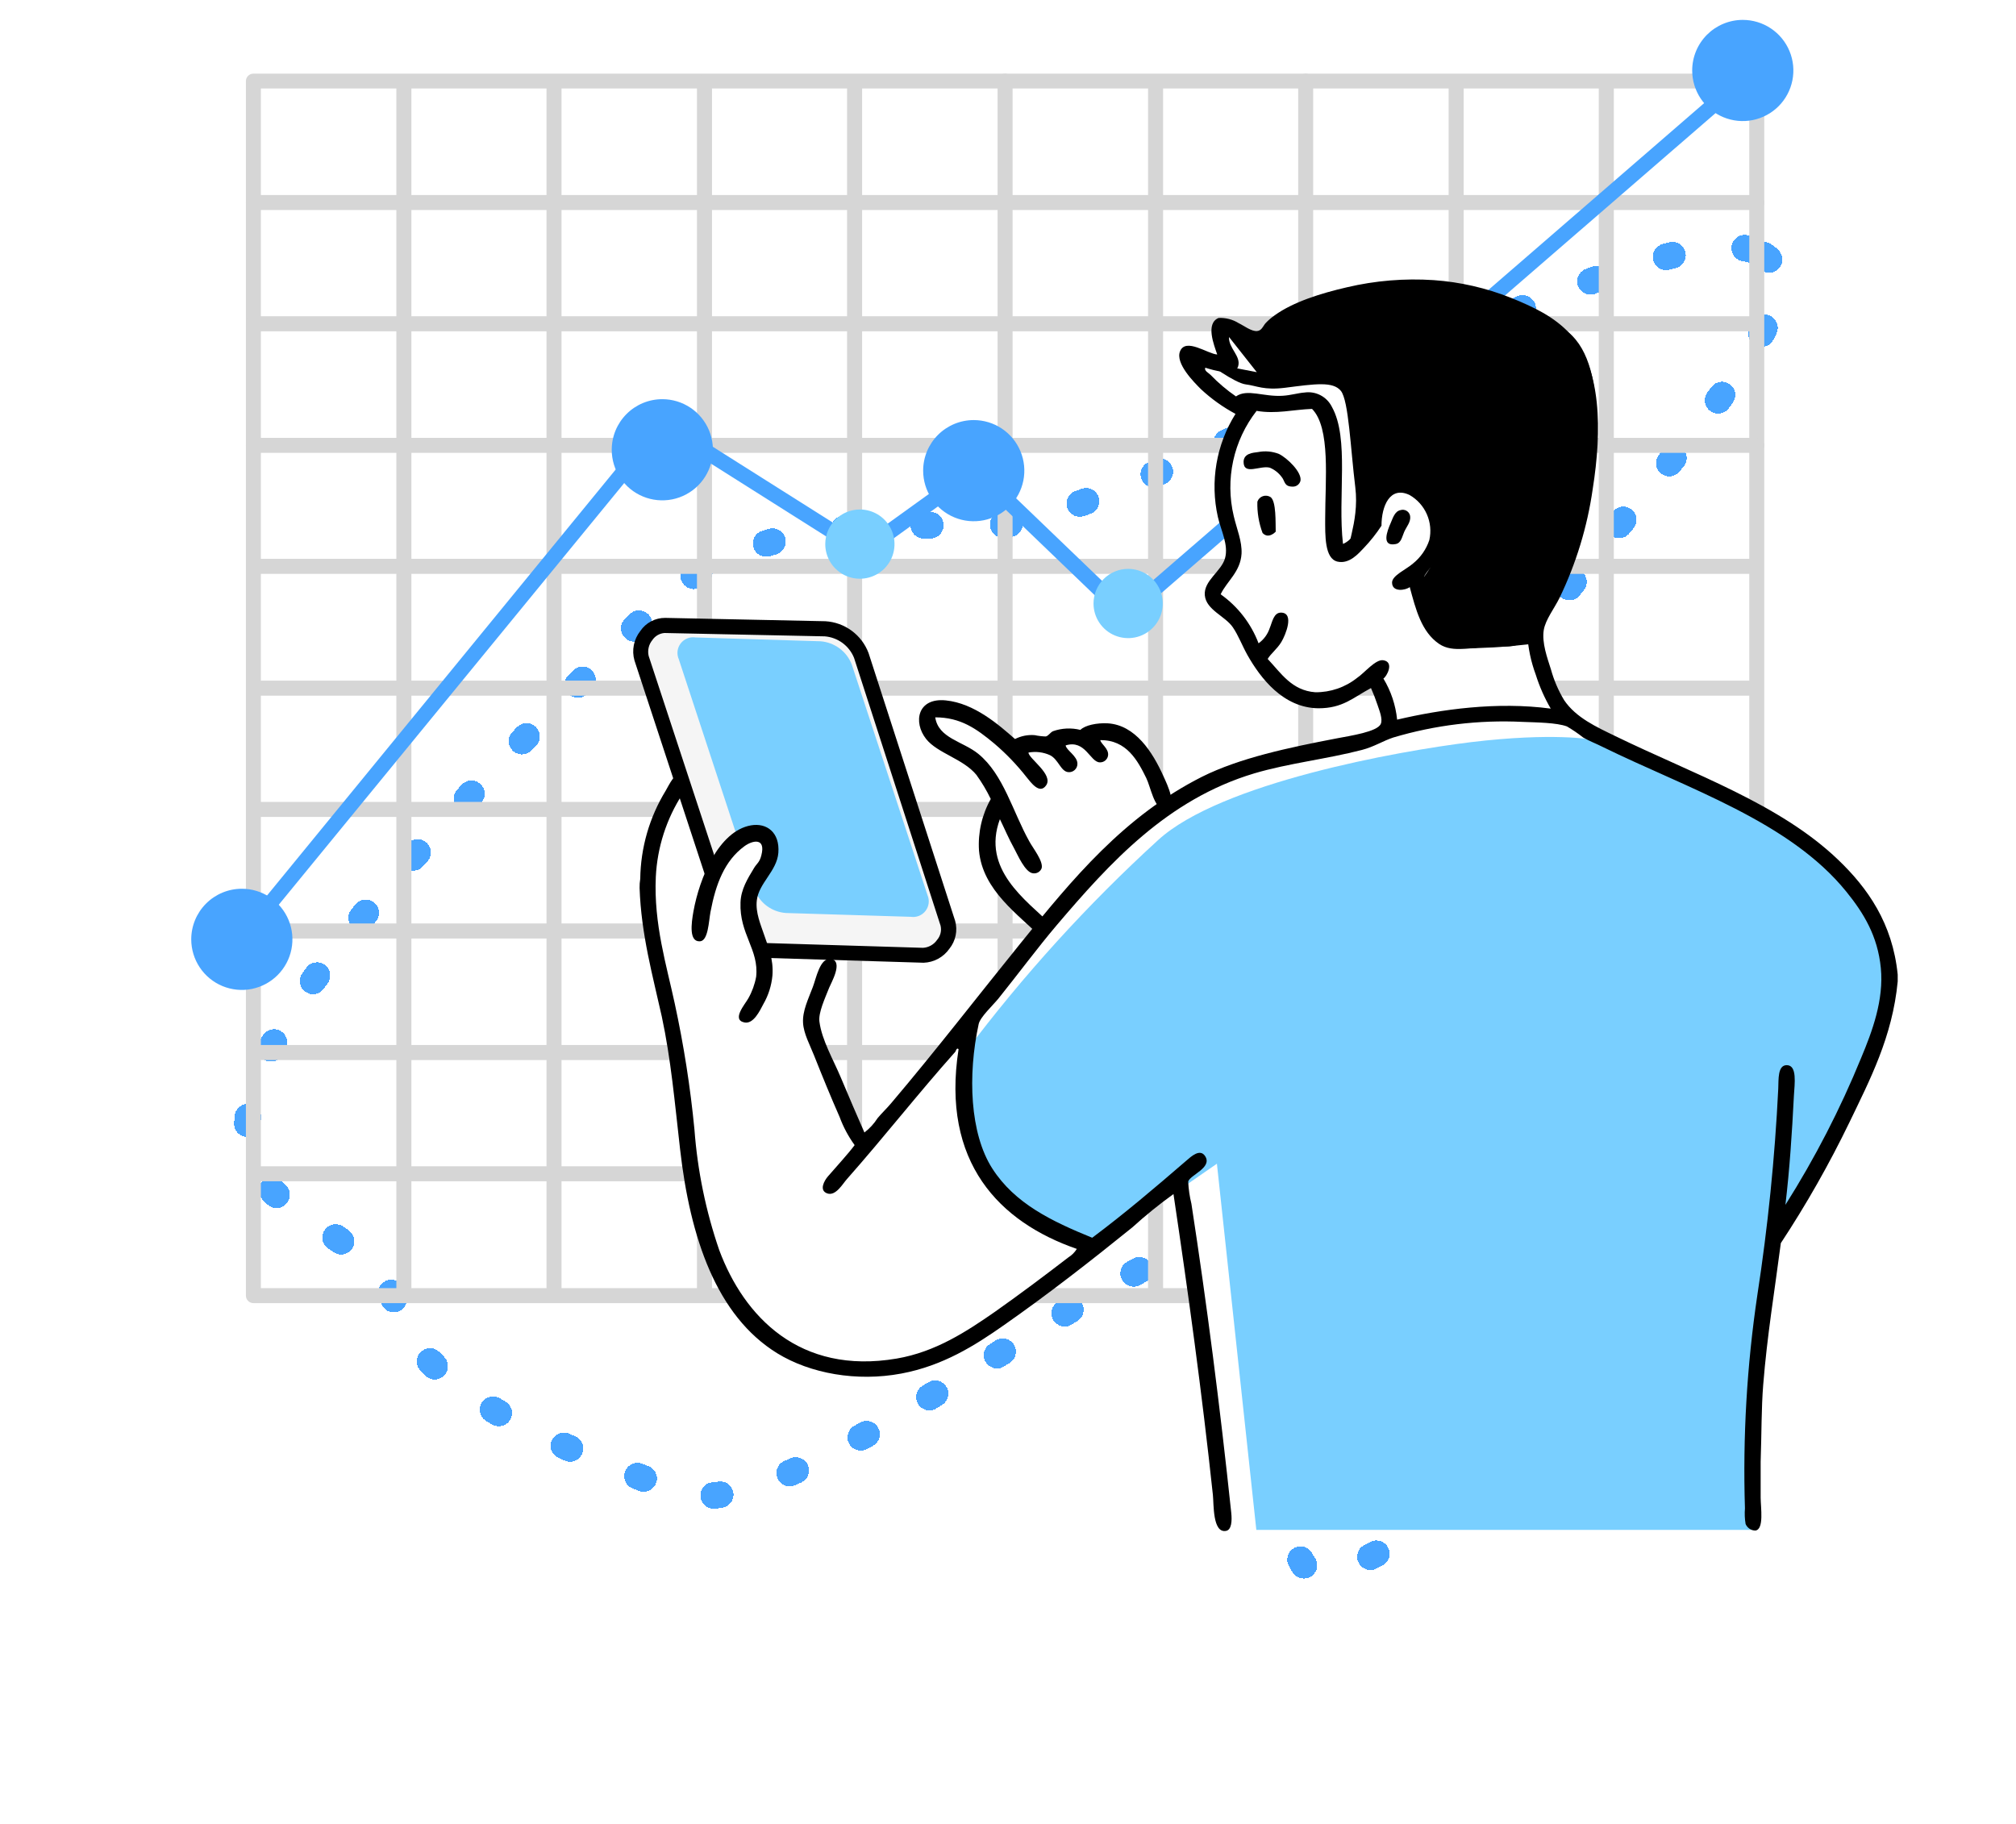
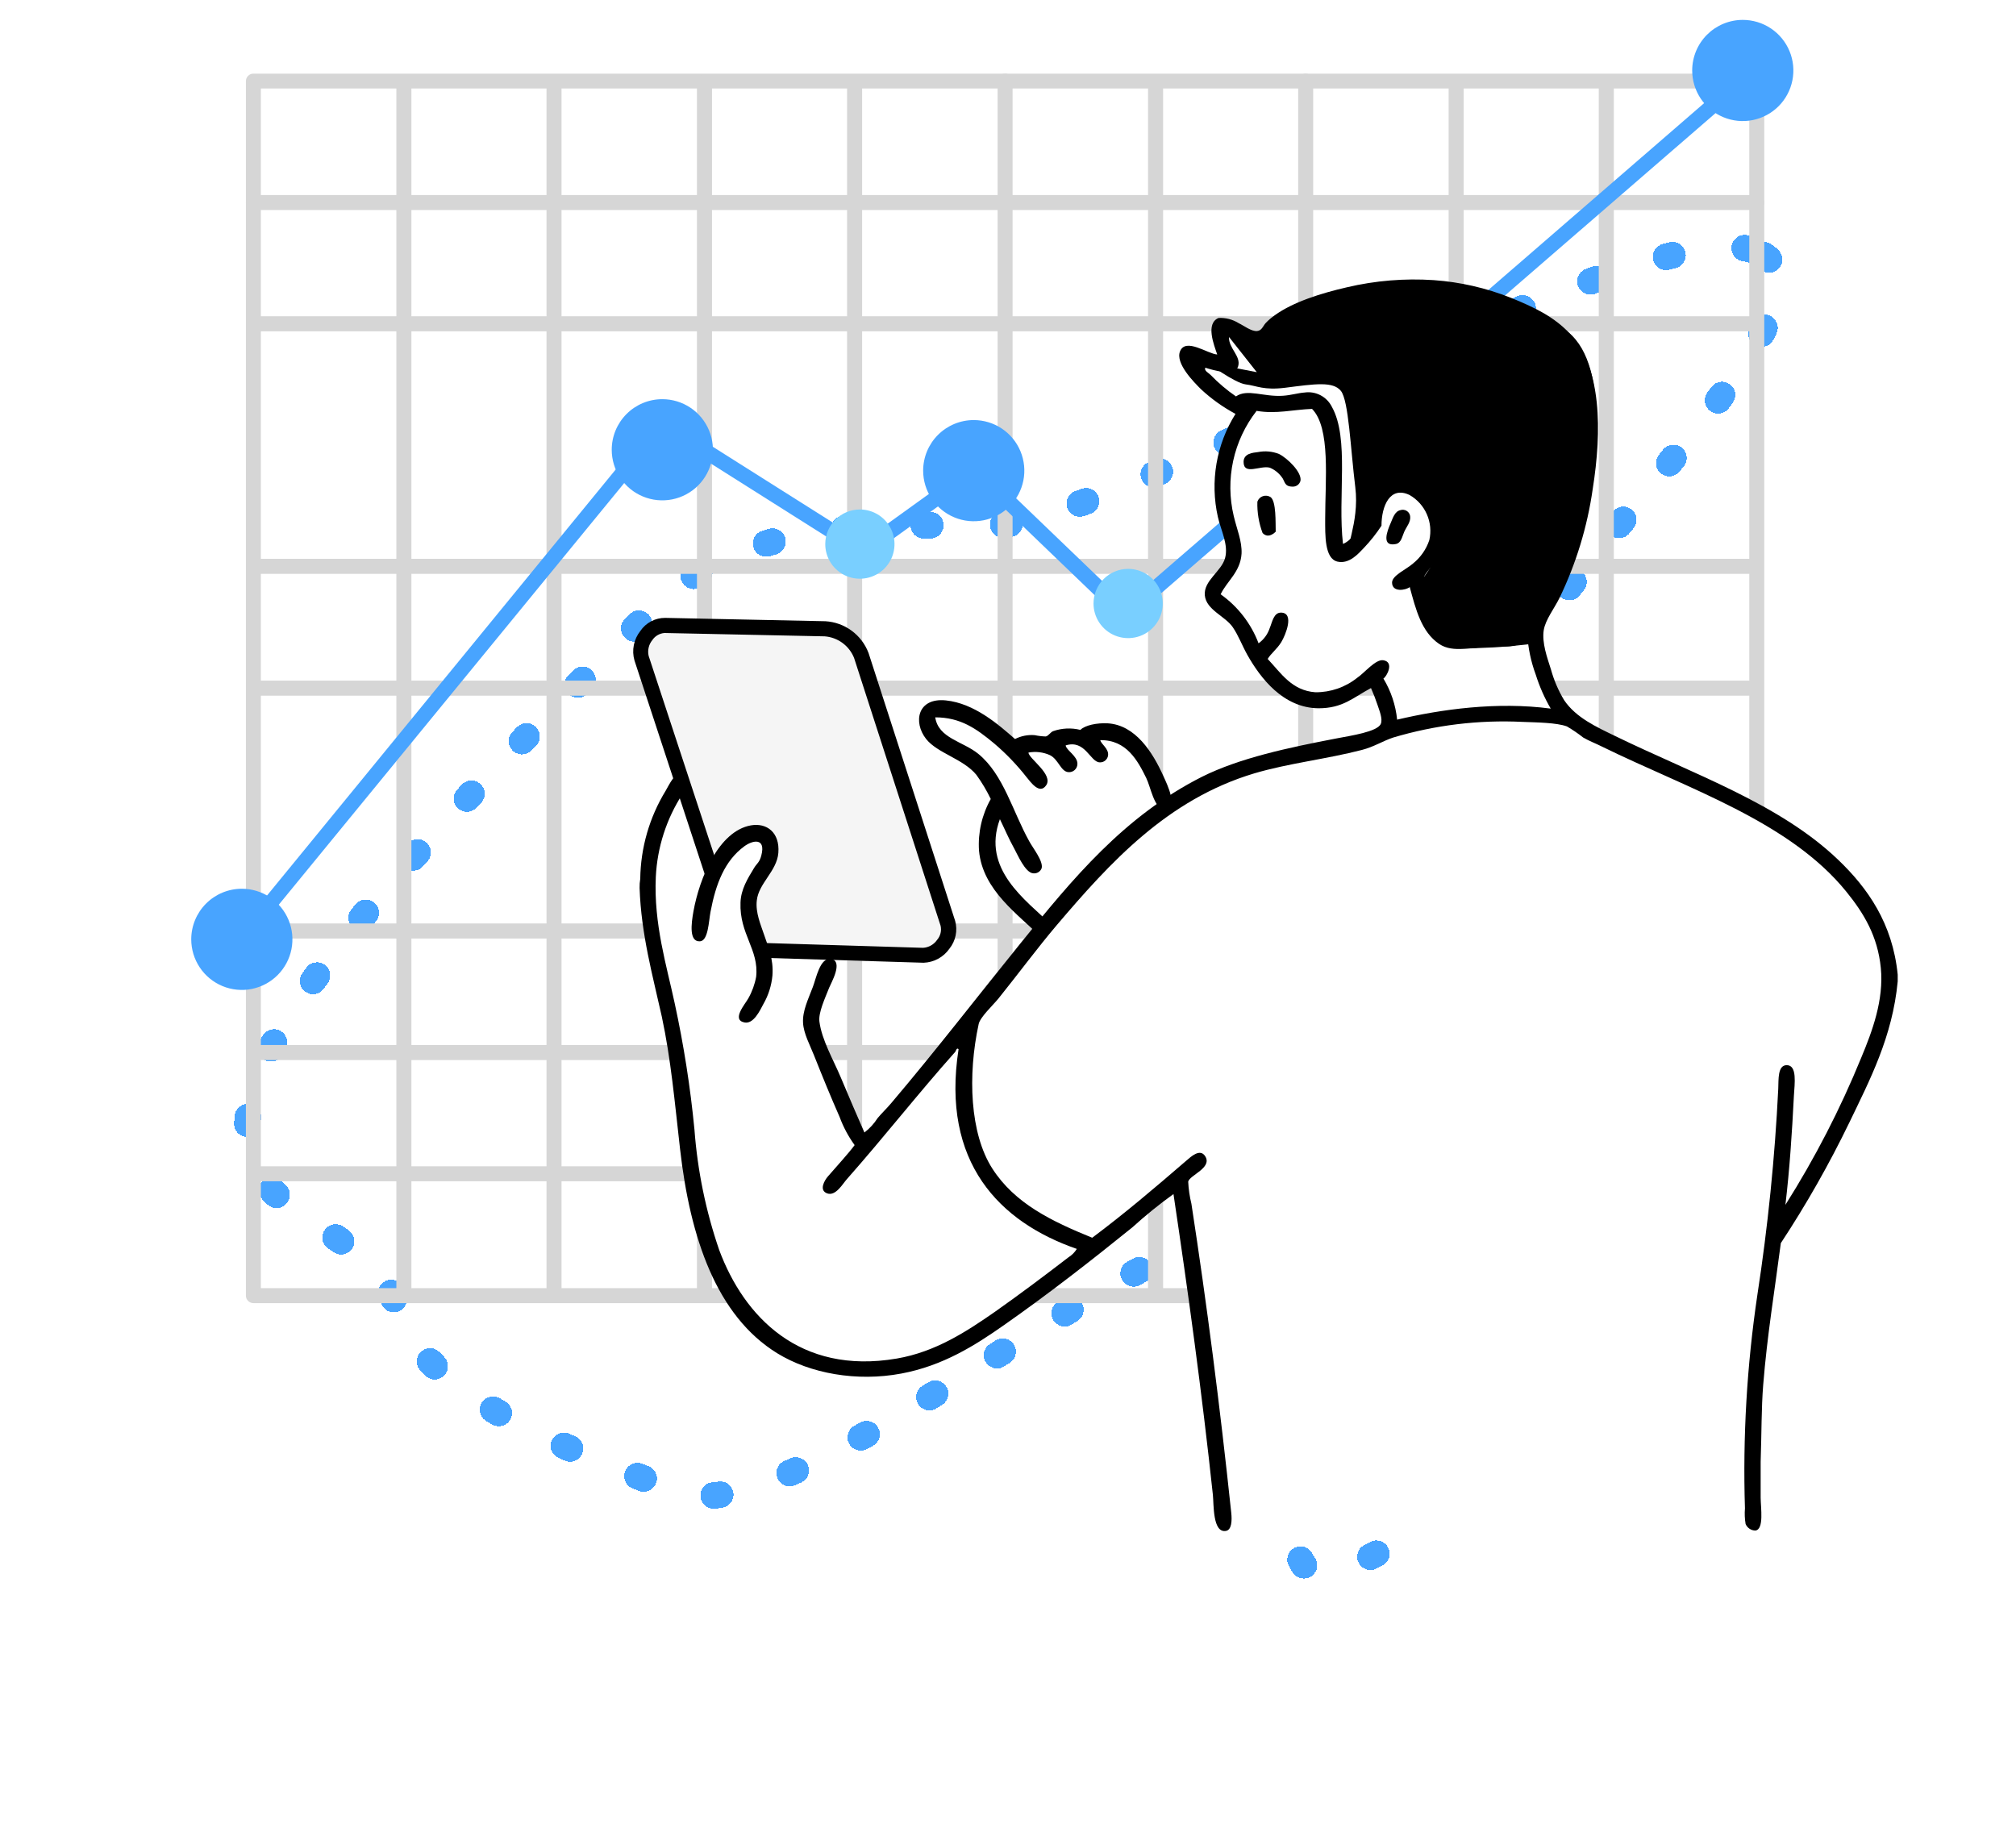
<svg xmlns="http://www.w3.org/2000/svg" width="304" height="275" viewBox="0 0 304 275" fill="none">
  <g filter="url(#filter0_d_212_19410)">
    <path d="M265 12.5C279.593 22.402 213.254 75.835 220 95.5C226.884 115.304 243.991 154.075 238.76 171.787C233.39 189.36 217.971 204.004 201.038 210.838C184.104 217.672 204.745 162.929 188.5 160C172.255 156.932 118.985 205.538 101.364 198.983C83.742 192.289 62.54 184.339 58.685 170.811C54.831 157.422 30.616 158.281 37.5 137.501C44.384 116.72 87.124 76.53 98 65.373C109.014 54.355 125.731 52.542 146.657 53.379C167.446 54.355 250.407 2.598 265 12.5Z" stroke="#48A4FF" stroke-width="4" stroke-linecap="round" stroke-dasharray="1 11" shape-rendering="crispEdges" />
  </g>
  <path d="M264.911 196.511H38.21C37.911 196.511 37.623 196.392 37.412 196.18C37.2 195.968 37.081 195.681 37.081 195.381V12.234C37.081 11.934 37.2 11.647 37.412 11.435C37.623 11.223 37.911 11.104 38.21 11.104H264.911C265.21 11.104 265.497 11.223 265.709 11.435C265.921 11.647 266.04 11.934 266.04 12.234V195.332C266.047 195.484 266.022 195.636 265.968 195.779C265.915 195.922 265.833 196.052 265.727 196.163C265.622 196.273 265.495 196.36 265.354 196.42C265.214 196.48 265.063 196.511 264.911 196.511ZM39.34 194.252H263.781V13.344H39.34V194.252Z" fill="#D6D6D6" />
  <path d="M264.91 178.134H38.21C37.911 178.134 37.623 178.015 37.412 177.803C37.2 177.591 37.081 177.304 37.081 177.004C37.081 176.705 37.2 176.418 37.412 176.206C37.623 175.994 37.911 175.875 38.21 175.875H264.91C265.21 175.875 265.497 175.994 265.709 176.206C265.921 176.418 266.04 176.705 266.04 177.004C266.04 177.304 265.921 177.591 265.709 177.803C265.497 178.015 265.21 178.134 264.91 178.134Z" fill="#D6D6D6" />
  <path d="M264.91 159.854H38.21C37.928 159.827 37.665 159.696 37.474 159.487C37.283 159.277 37.177 159.003 37.177 158.719C37.177 158.436 37.283 158.162 37.474 157.952C37.665 157.742 37.928 157.611 38.21 157.585H264.91C265.193 157.611 265.455 157.742 265.646 157.952C265.837 158.162 265.943 158.436 265.943 158.719C265.943 159.003 265.837 159.277 265.646 159.487C265.455 159.696 265.193 159.827 264.91 159.854Z" fill="#D6D6D6" />
  <path d="M264.91 141.525H38.21C37.928 141.498 37.665 141.367 37.474 141.157C37.283 140.948 37.177 140.674 37.177 140.39C37.177 140.106 37.283 139.833 37.474 139.623C37.665 139.413 37.928 139.282 38.21 139.256H264.91C265.193 139.282 265.455 139.413 265.646 139.623C265.837 139.833 265.943 140.106 265.943 140.39C265.943 140.674 265.837 140.948 265.646 141.157C265.455 141.367 265.193 141.498 264.91 141.525Z" fill="#D6D6D6" />
-   <path d="M264.911 123.197H38.211C37.928 123.171 37.666 123.04 37.474 122.83C37.283 122.62 37.177 122.347 37.177 122.063C37.177 121.779 37.283 121.506 37.474 121.296C37.666 121.086 37.928 120.955 38.211 120.929H264.911C265.193 120.955 265.456 121.086 265.647 121.296C265.838 121.506 265.944 121.779 265.944 122.063C265.944 122.347 265.838 122.62 265.647 122.83C265.456 123.04 265.193 123.171 264.911 123.197Z" fill="#D6D6D6" />
  <path d="M264.91 104.907H38.21C37.928 104.881 37.665 104.75 37.474 104.54C37.283 104.33 37.177 104.057 37.177 103.773C37.177 103.489 37.283 103.216 37.474 103.006C37.665 102.796 37.928 102.665 38.21 102.639H264.91C265.193 102.665 265.455 102.796 265.646 103.006C265.837 103.216 265.943 103.489 265.943 103.773C265.943 104.057 265.837 104.33 265.646 104.54C265.455 104.75 265.193 104.881 264.91 104.907Z" fill="#D6D6D6" />
  <path d="M264.91 86.539H38.21C37.928 86.513 37.665 86.382 37.474 86.172C37.283 85.962 37.177 85.689 37.177 85.405C37.177 85.121 37.283 84.847 37.474 84.638C37.665 84.428 37.928 84.297 38.21 84.27H264.91C265.193 84.297 265.455 84.428 265.646 84.638C265.837 84.847 265.943 85.121 265.943 85.405C265.943 85.689 265.837 85.962 265.646 86.172C265.455 86.382 265.193 86.513 264.91 86.539Z" fill="#D6D6D6" />
-   <path d="M264.911 68.29H38.211C37.911 68.29 37.624 68.171 37.412 67.959C37.2 67.748 37.081 67.46 37.081 67.161C37.081 66.861 37.2 66.574 37.412 66.362C37.624 66.15 37.911 66.031 38.211 66.031H264.911C265.21 66.031 265.497 66.15 265.709 66.362C265.921 66.574 266.04 66.861 266.04 67.161C266.04 67.46 265.921 67.748 265.709 67.959C265.497 68.171 265.21 68.29 264.911 68.29Z" fill="#D6D6D6" />
  <path d="M264.911 49.961H38.211C37.928 49.935 37.666 49.804 37.474 49.594C37.283 49.384 37.177 49.111 37.177 48.827C37.177 48.543 37.283 48.269 37.474 48.06C37.666 47.85 37.928 47.719 38.211 47.692H264.911C265.193 47.719 265.456 47.85 265.647 48.06C265.838 48.269 265.944 48.543 265.944 48.827C265.944 49.111 265.838 49.384 265.647 49.594C265.456 49.804 265.193 49.935 264.911 49.961Z" fill="#D6D6D6" />
  <path d="M264.91 31.671H38.21C37.911 31.671 37.623 31.552 37.412 31.34C37.2 31.128 37.081 30.841 37.081 30.541C37.081 30.242 37.2 29.955 37.412 29.743C37.623 29.531 37.911 29.412 38.21 29.412H264.91C265.21 29.412 265.497 29.531 265.709 29.743C265.921 29.955 266.04 30.242 266.04 30.541C266.04 30.841 265.921 31.128 265.709 31.34C265.497 31.552 265.21 31.671 264.91 31.671Z" fill="#D6D6D6" />
  <path d="M242.213 196.512C241.914 196.512 241.627 196.393 241.415 196.181C241.203 195.97 241.084 195.682 241.084 195.383V12.235C241.11 11.953 241.241 11.69 241.451 11.499C241.661 11.308 241.935 11.202 242.218 11.202C242.502 11.202 242.776 11.308 242.986 11.499C243.195 11.69 243.326 11.953 243.353 12.235V195.333C243.358 195.486 243.332 195.639 243.278 195.781C243.223 195.924 243.14 196.055 243.033 196.165C242.927 196.275 242.8 196.362 242.659 196.422C242.518 196.482 242.366 196.512 242.213 196.512Z" fill="#D6D6D6" />
  <path d="M219.574 196.51C219.275 196.51 218.988 196.391 218.776 196.179C218.564 195.968 218.445 195.68 218.445 195.381V12.233C218.471 11.951 218.602 11.688 218.812 11.497C219.022 11.306 219.295 11.2 219.579 11.2C219.863 11.2 220.137 11.306 220.346 11.497C220.556 11.688 220.687 11.951 220.714 12.233V195.331C220.72 195.485 220.696 195.638 220.642 195.781C220.587 195.924 220.504 196.055 220.398 196.166C220.291 196.276 220.163 196.363 220.021 196.423C219.88 196.482 219.728 196.512 219.574 196.51Z" fill="#D6D6D6" />
  <path d="M196.887 196.511C196.588 196.511 196.301 196.392 196.089 196.18C195.877 195.968 195.758 195.681 195.758 195.381V12.234C195.758 11.934 195.877 11.647 196.089 11.435C196.301 11.223 196.588 11.104 196.887 11.104C197.187 11.104 197.474 11.223 197.686 11.435C197.898 11.647 198.017 11.934 198.017 12.234V195.332C198.023 195.484 197.999 195.636 197.945 195.779C197.892 195.922 197.81 196.052 197.704 196.163C197.598 196.273 197.472 196.36 197.331 196.42C197.191 196.48 197.04 196.511 196.887 196.511Z" fill="#D6D6D6" />
  <path d="M174.249 196.512C173.949 196.512 173.662 196.393 173.45 196.181C173.238 195.97 173.119 195.682 173.119 195.383V12.235C173.146 11.953 173.276 11.69 173.486 11.499C173.696 11.308 173.97 11.202 174.254 11.202C174.537 11.202 174.811 11.308 175.021 11.499C175.231 11.69 175.362 11.953 175.388 12.235V195.333C175.393 195.486 175.368 195.639 175.313 195.781C175.258 195.924 175.175 196.055 175.069 196.165C174.962 196.275 174.835 196.362 174.694 196.422C174.553 196.482 174.402 196.512 174.249 196.512Z" fill="#D6D6D6" />
  <path d="M151.561 196.511C151.262 196.511 150.975 196.392 150.763 196.18C150.551 195.968 150.432 195.681 150.432 195.381V12.234C150.432 11.934 150.551 11.647 150.763 11.435C150.975 11.223 151.262 11.104 151.561 11.104C151.861 11.104 152.148 11.223 152.36 11.435C152.572 11.647 152.691 11.934 152.691 12.234V195.332C152.698 195.484 152.673 195.636 152.62 195.779C152.566 195.922 152.484 196.052 152.378 196.163C152.273 196.273 152.146 196.36 152.006 196.42C151.865 196.48 151.714 196.511 151.561 196.511Z" fill="#D6D6D6" />
  <path d="M128.863 196.512C128.563 196.512 128.276 196.393 128.064 196.181C127.852 195.97 127.733 195.682 127.733 195.383V12.235C127.76 11.953 127.891 11.69 128.101 11.499C128.31 11.308 128.584 11.202 128.868 11.202C129.151 11.202 129.425 11.308 129.635 11.499C129.845 11.69 129.976 11.953 130.002 12.235V195.333C130.007 195.486 129.982 195.639 129.927 195.781C129.872 195.924 129.789 196.055 129.683 196.165C129.576 196.275 129.449 196.362 129.308 196.422C129.167 196.482 129.016 196.512 128.863 196.512Z" fill="#D6D6D6" />
  <path d="M106.234 196.51C105.934 196.51 105.645 196.391 105.432 196.18C105.219 195.968 105.097 195.681 105.095 195.381V12.233C105.121 11.951 105.252 11.688 105.462 11.497C105.672 11.306 105.945 11.2 106.229 11.2C106.513 11.2 106.787 11.306 106.996 11.497C107.206 11.688 107.337 11.951 107.364 12.233V195.331C107.37 195.484 107.346 195.636 107.292 195.779C107.238 195.921 107.156 196.052 107.051 196.162C106.945 196.272 106.818 196.36 106.678 196.42C106.538 196.48 106.387 196.51 106.234 196.51Z" fill="#D6D6D6" />
  <path d="M83.537 196.51C83.237 196.51 82.95 196.391 82.738 196.179C82.527 195.968 82.408 195.68 82.408 195.381V12.233C82.434 11.951 82.565 11.688 82.775 11.497C82.985 11.306 83.258 11.2 83.542 11.2C83.826 11.2 84.099 11.306 84.309 11.497C84.519 11.688 84.65 11.951 84.676 12.233V195.331C84.682 195.484 84.656 195.637 84.601 195.779C84.546 195.922 84.463 196.053 84.357 196.163C84.251 196.273 84.123 196.36 83.982 196.42C83.841 196.48 83.69 196.51 83.537 196.51Z" fill="#D6D6D6" />
  <path d="M60.898 196.512C60.598 196.512 60.311 196.393 60.099 196.181C59.888 195.97 59.769 195.682 59.769 195.383V12.235C59.795 11.953 59.926 11.69 60.136 11.499C60.346 11.308 60.619 11.202 60.903 11.202C61.187 11.202 61.46 11.308 61.67 11.499C61.88 11.69 62.011 11.953 62.037 12.235V195.333C62.043 195.486 62.017 195.639 61.962 195.781C61.907 195.924 61.824 196.055 61.718 196.165C61.611 196.275 61.484 196.362 61.343 196.422C61.203 196.482 61.051 196.512 60.898 196.512Z" fill="#D6D6D6" />
  <path d="M38.21 140.475C37.997 140.471 37.788 140.409 37.609 140.293C37.43 140.177 37.287 140.014 37.196 139.82C37.105 139.627 37.07 139.413 37.095 139.201C37.121 138.989 37.205 138.788 37.338 138.622L99.051 63.217C99.229 63.005 99.477 62.865 99.75 62.821C100.023 62.777 100.302 62.834 100.537 62.979L130.111 81.665L146.438 69.904C146.654 69.75 146.917 69.676 147.181 69.696C147.446 69.716 147.695 69.828 147.885 70.013L169.78 91.047L263.702 9.727C263.929 9.531 264.225 9.434 264.524 9.456C264.823 9.479 265.101 9.619 265.297 9.846C265.492 10.073 265.59 10.369 265.568 10.668C265.545 10.967 265.405 11.245 265.178 11.441L170.463 93.474C170.255 93.665 169.983 93.771 169.701 93.771C169.418 93.771 169.146 93.665 168.938 93.474L146.983 72.371L130.814 84.032C130.627 84.158 130.406 84.225 130.18 84.225C129.954 84.225 129.734 84.158 129.546 84.032L100.171 65.466L39.082 140.039C38.98 140.173 38.848 140.283 38.697 140.358C38.546 140.434 38.379 140.474 38.21 140.475Z" fill="#48A4FF" />
  <path fill-rule="evenodd" clip-rule="evenodd" d="M140.574 107.344H143.09L152.363 112.11H155.692L160.646 111.119L167.125 110.227L170.811 112.575L175.765 121.353L157.584 140.475L154.127 137.066L149.807 131.013L149.005 126.248L150.53 121.472L150.798 119.213L147.826 115.538L139.989 109.96C139.989 109.96 138.414 106.413 140.574 107.344Z" fill="white" />
  <path fill-rule="evenodd" clip-rule="evenodd" d="M130.349 171.823L122.374 154.406L126.119 140.912L120.115 120.929L110.069 113.994L103.183 115.975C103.183 115.975 95.842 125.883 97.764 136.444C99.686 147.005 101.034 154.664 102.391 165.294C103.748 175.925 106.582 200.019 120.313 204.468C134.045 208.916 143.675 204.904 152.789 197.87C161.904 190.835 178.39 177.886 178.39 177.886L184.978 230.653H264.812C264.812 230.653 263.603 212.978 265.307 203.972C267.011 194.967 267.962 186.654 267.962 186.654C267.962 186.654 284.696 158.973 285.191 151.602C285.687 144.231 281.179 131.094 270.132 125.427C259.086 119.76 239.608 111.012 236.665 107.802C233.723 104.592 230.612 97.023 231.712 94.714C232.811 92.406 240.529 79.496 239.637 65.081C238.746 50.666 235.14 45.594 221.329 43.721C214.968 42.859 206.349 43.404 200.751 45.197C194.173 47.307 191.101 50.805 191.101 50.805L183.72 48.932L185.296 54.877L179.292 54.193C180.168 55.925 181.297 57.518 182.64 58.919C183.887 60.203 185.505 61.062 187.267 61.376C185.074 64.393 184.021 68.089 184.295 71.808C184.939 77.654 187.109 81.973 185.672 84.212C184.236 86.451 182.591 88.869 182.621 90.216C182.65 91.564 186.514 92.515 187.049 94.179C187.584 95.844 190.943 105.464 198.859 105.404C206.775 105.345 207.775 101.956 207.775 101.956C207.775 101.956 211.164 108.515 209.063 110.219C206.963 111.923 181.828 114.182 171.95 124.496C162.073 134.809 130.349 171.823 130.349 171.823Z" fill="white" />
-   <path fill-rule="evenodd" clip-rule="evenodd" d="M145.607 158.635C145.607 158.635 145.27 168.958 148.46 175.863C152.344 184.255 164.896 188.367 164.896 188.367L183.502 175.487L189.447 230.711H264.673C264.673 230.711 264.673 193.796 267.645 188.386C288.183 150.362 293.117 139.751 263.118 121.442C255.86 117.237 248.128 113.911 240.083 111.535C240.083 111.535 234.238 110.415 221.774 111.921C210.807 113.259 184.037 118.064 174.625 126.693C163.979 136.413 154.263 147.107 145.607 158.635Z" fill="#79CFFF" />
  <path fill-rule="evenodd" clip-rule="evenodd" d="M214.116 87.808C214.116 87.808 215.72 96.932 218.415 97.467C221.11 98.002 222.022 97.715 224.29 97.665C226.559 97.616 230.948 97.111 230.948 97.111C230.855 96.505 230.886 95.888 231.039 95.295C231.192 94.702 231.465 94.147 231.84 93.663C235.075 89.552 237.374 84.784 238.577 79.694C240.756 71.47 242.886 55.321 236.526 50.14C230.165 44.958 214.938 41.768 205.447 43.67C201.246 44.512 196.946 45.731 194.291 47.336C190.952 49.367 189.724 51.735 188.99 51.566C187.673 51.259 183.651 48.693 183.651 48.693L189.516 56.124L182.045 54.677C182.045 54.677 186.167 57.758 187.851 57.967C189.535 58.175 190.566 58.878 193.796 58.472C198.294 57.897 201.018 57.481 202.197 58.947C203.376 60.414 203.653 67.676 204.367 73.452C205.07 79.049 202.385 83.359 203.901 82.933C205.575 82.487 207.25 79.594 207.25 79.594C207.25 79.594 208.181 73.561 211.678 73.65C215.176 73.739 217.623 77.316 217.563 80.506C217.504 83.696 214.116 87.808 214.116 87.808Z" fill="black" />
  <path fill-rule="evenodd" clip-rule="evenodd" d="M99.775 94.018L124.068 94.761C125.291 94.85 126.464 95.284 127.45 96.014C128.436 96.744 129.194 97.739 129.636 98.883L143.06 140.038C143.784 142.237 142.456 144.001 140.088 143.892L115.805 143.149C114.582 143.06 113.409 142.626 112.423 141.896C111.437 141.166 110.679 140.171 110.237 139.027L96.803 97.922C96.099 95.673 97.427 93.939 99.775 94.018Z" fill="#F5F5F5" />
  <path d="M139.276 145.181L115.34 144.447C113.909 144.361 112.534 143.862 111.38 143.012C110.227 142.161 109.345 140.994 108.84 139.652L95.673 99.597C95.457 98.84 95.424 98.043 95.578 97.271C95.731 96.499 96.066 95.775 96.555 95.158C96.969 94.544 97.528 94.041 98.183 93.695C98.839 93.35 99.569 93.172 100.31 93.177L124.464 93.682C125.897 93.766 127.274 94.264 128.429 95.115C129.584 95.966 130.468 97.134 130.973 98.477L144.031 138.87C144.23 139.586 144.255 140.34 144.105 141.069C143.955 141.797 143.635 142.48 143.169 143.06C142.729 143.692 142.149 144.212 141.473 144.58C140.797 144.948 140.045 145.154 139.276 145.181ZM100.201 95.456C99.834 95.483 99.478 95.593 99.161 95.779C98.843 95.964 98.572 96.219 98.368 96.526C98.099 96.855 97.909 97.241 97.813 97.655C97.717 98.069 97.717 98.499 97.813 98.913L110.99 138.969C111.352 139.866 111.958 140.645 112.738 141.217C113.519 141.79 114.444 142.133 115.409 142.208L139.186 142.932C139.61 142.907 140.023 142.785 140.392 142.575C140.761 142.365 141.078 142.074 141.317 141.723C141.564 141.434 141.74 141.09 141.829 140.72C141.919 140.349 141.92 139.963 141.832 139.593L128.784 99.201C128.422 98.303 127.816 97.524 127.036 96.952C126.255 96.379 125.33 96.036 124.365 95.961L100.211 95.456H100.201Z" fill="black" />
-   <path fill-rule="evenodd" clip-rule="evenodd" d="M104.877 96.129L123.701 96.703C124.739 96.777 125.736 97.143 126.574 97.761C127.412 98.378 128.058 99.221 128.437 100.191L139.86 134.985C140.027 135.372 140.088 135.796 140.036 136.214C139.984 136.631 139.822 137.028 139.565 137.362C139.308 137.695 138.967 137.954 138.576 138.111C138.185 138.268 137.76 138.318 137.343 138.255L118.519 137.68C117.481 137.608 116.485 137.242 115.648 136.625C114.811 136.007 114.168 135.163 113.793 134.193L102.36 99.418C102.188 99.031 102.123 98.604 102.172 98.183C102.222 97.762 102.384 97.362 102.642 97.026C102.899 96.689 103.243 96.428 103.636 96.27C104.029 96.112 104.458 96.064 104.877 96.129Z" fill="#79CFFF" />
  <path fill-rule="evenodd" clip-rule="evenodd" d="M105.442 137.979C105.442 137.979 109.187 123.633 115.141 126.199C121.095 128.765 112.109 132.223 112.942 138.256C113.774 144.29 116.806 146.489 113.774 151.72C110.742 156.951 104.292 148.57 104.292 148.57L105.442 137.979Z" fill="white" />
  <path fill-rule="evenodd" clip-rule="evenodd" d="M277.215 129.685C268.408 121.224 255.498 116.806 243.53 110.98C240.756 109.633 237.636 108.226 235.852 105.571C234.985 104.125 234.319 102.569 233.871 100.944C233.326 99.22 232.474 96.921 232.791 94.999C233.058 93.434 234.346 91.809 235.159 90.175C237.668 84.987 239.359 79.443 240.172 73.738C241.569 64.951 241.529 55.429 236.724 50.307C234.376 47.801 231.424 46.344 227.807 44.898C224.096 43.422 220.18 42.526 216.196 42.243C211.804 41.95 207.393 42.313 203.108 43.323C199.145 44.234 194.974 45.552 192.21 47.553C191.71 47.899 191.249 48.298 190.833 48.742C190.447 49.178 190.269 49.862 189.555 49.921C188.683 49.99 187.574 49.109 186.801 48.742C185.89 48.17 184.824 47.893 183.749 47.95C181.768 48.782 183.046 51.982 183.551 53.458C182.154 53.389 178.796 50.872 177.944 52.972C177.201 54.786 180.024 57.619 181.084 58.679C182.657 60.144 184.412 61.399 186.306 62.414C183.401 67.045 182.447 72.637 183.65 77.969C184.096 79.95 185.285 82.16 184.73 84.171C184.175 86.182 181.471 87.569 181.679 89.778C181.887 91.988 184.77 92.909 185.909 94.603C186.751 95.842 187.316 97.367 188.079 98.735C190.06 102.252 193.488 106.75 198.809 106.809C202.484 106.809 203.98 105.234 206.735 103.758C207.107 104.592 207.438 105.446 207.725 106.314C207.973 107.087 208.548 108.424 208.211 109.167C207.696 110.356 203.643 110.95 201.622 111.337C194.221 112.754 186.92 114.309 181.243 117.142C169.493 123.087 161.706 132.558 153.889 142.248C147.37 150.302 141.108 158.436 134.391 166.352C133.737 167.135 132.974 167.848 132.33 168.621C131.802 169.452 131.131 170.183 130.349 170.781C129.239 168.274 128.04 165.451 126.802 162.518C125.653 159.774 123.929 156.861 123.562 154.057C123.384 152.72 124.404 150.55 125.038 148.935C125.296 148.271 127.228 144.972 125.326 144.606C123.641 144.318 123.067 147.578 122.571 148.836C121.868 150.699 120.996 152.442 121.095 154.245C121.184 155.88 122.136 157.584 122.77 159.199C124.048 162.409 125.256 165.371 126.614 168.453C127.169 169.96 127.93 171.383 128.873 172.683C127.882 174.021 126.188 175.843 124.84 177.409C124.315 178.013 123.453 179.509 124.741 179.965C126.029 180.421 127.089 178.489 127.714 177.805C133.351 171.425 138.423 164.926 144.051 158.615C144.13 158.516 144.259 157.911 144.546 158.218C141.891 175.308 150.718 184.294 162.379 188.337C162.057 188.855 161.62 189.293 161.101 189.615C157.584 192.319 153.829 195.143 150.074 197.788C145.804 200.76 141.088 203.871 135.213 204.872C120.55 207.369 112.189 198.512 108.463 188.535C106.437 182.651 105.179 176.531 104.718 170.325C104.1 163.938 103.107 157.593 101.746 151.323C100.518 145.586 98.566 139.345 98.893 132.231C99.107 127.78 100.499 123.466 102.925 119.728C103.297 119.189 103.629 118.623 103.916 118.034C103.559 117.508 103.251 116.951 102.995 116.37C101.796 116.37 100.865 118.411 100.379 119.243C97.93 123.246 96.606 127.836 96.545 132.529C96.469 132.984 96.436 133.445 96.446 133.906C96.684 140.92 98.427 147.132 99.794 153.294C101.172 159.734 101.726 166.055 102.549 173.277C104.065 186.662 108.037 198.432 117.212 204.079C122.165 207.121 129.18 208.399 135.917 207.131C142.178 205.962 147.013 202.9 151.362 199.849C158.06 195.163 164.539 190.11 170.751 185.087C172.721 183.296 174.792 181.619 176.953 180.064C179.192 195.064 181.233 209.895 182.897 225.44C183.046 226.847 182.838 231.235 184.879 230.859C185.711 230.7 185.8 229.363 185.662 228.095C183.958 212.005 181.996 196.728 179.658 181.53C179.39 180.435 179.227 179.317 179.172 178.192C179.4 177.201 182.868 176.111 181.728 174.347C180.956 173.149 179.618 174.397 178.875 175.041C174.03 179.222 169.621 182.967 164.698 186.652C158.565 184.156 153.027 181.491 149.638 176.22C146.25 170.949 145.903 162.142 147.578 154.424C147.805 153.384 149.668 151.66 150.55 150.59C153.522 146.894 156.554 142.802 159.308 139.563C167.363 130.091 176.022 120.551 189.129 116.627C194.251 115.102 200.077 114.467 205.367 113.09C207.18 112.625 208.557 111.723 210.093 111.218C216.409 109.335 222.998 108.538 229.581 108.86C231.82 108.949 234.693 108.969 236.278 109.543C237.135 110.044 237.956 110.603 238.735 111.218C239.647 111.753 240.717 112.149 241.589 112.595C254.557 118.955 269.824 123.86 278.404 134.451C281.03 137.69 283.14 141.138 283.616 145.963C284.091 150.788 282.318 155.543 280.643 159.546C277.495 167.247 273.676 174.656 269.23 181.689C269.864 176.309 270.221 170.949 270.508 165.253C270.617 163.4 271.033 160.626 269.428 160.626C268.041 160.626 268.21 162.786 268.15 164.173C267.639 174.587 266.587 184.967 265 195.272C263.416 205.924 262.789 216.697 263.127 227.461C263.061 228.248 263.094 229.04 263.226 229.819C263.349 230.109 263.555 230.358 263.817 230.534C264.079 230.71 264.387 230.806 264.703 230.809C266.03 230.621 265.505 227.391 265.495 225.856C265.495 223.874 265.495 221.14 265.495 220.437C265.644 216.067 265.594 212.402 265.881 208.825C266.476 201.365 267.615 194.588 268.537 187.465C272.381 181.629 275.836 175.546 278.88 169.255C281.931 162.904 285.369 156.376 286.162 148.004V146.973C285.389 139.206 281.604 133.896 277.215 129.685ZM210.678 108.523C210.456 106.328 209.749 104.209 208.607 102.321C209.083 102.063 210.311 99.844 208.607 99.567C207.428 99.369 205.783 101.459 204.644 102.222C202.855 103.647 200.63 104.413 198.343 104.392C194.806 104.134 193.191 101.538 191.16 99.369C191.606 98.586 192.577 97.882 193.221 96.812C193.865 95.743 195.202 92.463 193.221 92.384C192.052 92.325 191.844 93.84 191.457 94.742C191.152 95.656 190.566 96.45 189.783 97.011C188.654 94.034 186.664 91.461 184.066 89.62C185.008 87.638 187.039 86.261 187.217 83.517C187.316 81.625 186.494 79.772 186.038 77.81C185.388 75.079 185.36 72.236 185.957 69.492C186.554 66.748 187.76 64.174 189.486 61.959C192.458 62.464 194.974 61.77 197.848 61.661C200.671 64.515 199.829 72.391 199.829 78.197C199.829 80.703 199.72 84.26 201.702 84.696C203.485 85.082 204.842 83.487 205.665 82.625C206.649 81.592 207.538 80.471 208.32 79.276C208.32 76.304 209.608 73.233 212.56 74.65C213.717 75.316 214.63 76.335 215.165 77.559C215.7 78.782 215.829 80.144 215.532 81.446C215.069 82.839 214.212 84.067 213.065 84.983C212.075 85.865 209.915 86.776 209.915 87.846C209.915 89.392 212.025 88.996 212.58 88.53C213.491 91.898 214.333 95.277 217.008 97.1C219.168 98.566 222.032 97.486 225.568 97.486C227.411 97.486 229.303 97.684 229.303 96.307C229.303 94.93 226.896 94.95 224.875 95.029C222.329 95.118 220.635 95.861 219.069 95.425C217.167 94.881 215.968 91.74 215.334 89.61C214.986 88.8 214.785 87.934 214.74 87.054C214.839 86.43 216.404 84.924 216.81 84.3C217.525 83.279 217.965 82.092 218.088 80.852C218.2 79.602 218.047 78.343 217.639 77.156C217.231 75.97 216.577 74.883 215.72 73.966C214.73 72.906 212.193 71.212 209.726 71.985C207.051 72.837 206.378 75.631 205.763 78.781C204.773 79.841 203.782 81.535 202.514 82.021C201.692 74.937 203.505 66.11 200.84 61.354C200.467 60.604 199.867 59.99 199.125 59.602C198.383 59.214 197.537 59.072 196.708 59.194C195.787 59.254 194.667 59.601 193.459 59.68C190.536 59.878 188.079 58.58 186.375 59.779C184.991 58.828 183.706 57.739 182.541 56.529C182.234 56.222 181.55 55.915 181.748 55.449C182.967 55.836 186.226 56.807 186.702 55.251C187.177 53.696 185.245 52.527 185.325 50.823C186.999 51.427 188.584 52.804 190.635 52.2C192.032 51.794 192.24 50.704 193.102 49.941C194.836 48.385 198.056 47.266 200.968 46.394C207.814 44.413 216.285 43.878 223.508 45.998C225.218 46.52 226.896 47.145 228.531 47.87C230.134 48.495 231.682 49.254 233.157 50.139C241.886 56.143 238.557 74.016 235.416 83.497C234.85 85.196 234.161 86.851 233.356 88.451C232.305 90.571 230.324 92.77 230.304 95.634C230.424 97.72 230.855 99.777 231.582 101.737C232.142 103.523 232.9 105.241 233.841 106.859C225.747 105.779 217.326 106.958 210.678 108.523Z" fill="black" />
  <path fill-rule="evenodd" clip-rule="evenodd" d="M189.713 68.172C190.769 67.963 191.863 68.063 192.864 68.459C194.083 69.053 196.341 71.203 196.104 72.501C196.038 72.761 195.885 72.99 195.67 73.151C195.456 73.311 195.193 73.393 194.925 73.383C193.587 73.383 193.795 72.531 193.25 71.907C192.796 71.299 192.187 70.823 191.487 70.53C190.04 70.133 187.524 71.748 187.524 69.648C187.544 68.35 188.96 68.271 189.713 68.172Z" fill="black" />
  <path fill-rule="evenodd" clip-rule="evenodd" d="M192.369 80.179C191.864 80.664 191.111 81.12 190.388 80.377C189.821 78.868 189.555 77.262 189.605 75.651C189.671 75.46 189.779 75.286 189.921 75.143C190.064 75 190.237 74.891 190.428 74.824C190.618 74.757 190.822 74.735 191.022 74.758C191.223 74.781 191.416 74.849 191.586 74.957C192.468 75.572 192.33 78.861 192.369 80.179Z" fill="black" />
  <path fill-rule="evenodd" clip-rule="evenodd" d="M211.172 76.929C211.327 76.878 211.49 76.861 211.651 76.879C211.813 76.897 211.968 76.95 212.108 77.034C212.247 77.117 212.366 77.23 212.458 77.364C212.549 77.498 212.611 77.65 212.639 77.811C212.777 78.692 212.094 79.425 211.757 80.178C211.42 80.931 211.301 81.882 210.479 82.041C208.25 82.487 209.181 80.059 209.696 78.9C210.023 78.167 210.291 77.117 211.172 76.929Z" fill="black" />
  <path fill-rule="evenodd" clip-rule="evenodd" d="M113.239 124.464C115.637 124.048 117.608 125.544 117.371 128.605C117.153 131.369 114.398 133.192 114.121 135.788C113.903 137.621 114.725 139.473 115.201 140.9C115.825 142.773 116.667 144.566 116.479 147.102C116.338 148.628 115.869 150.105 115.102 151.432C114.577 152.422 113.616 154.473 112.249 154.186C110.267 153.77 112.378 151.412 112.843 150.55C113.415 149.54 113.813 148.442 114.022 147.3C114.478 143.189 111.476 140.87 111.664 136.085C111.733 134.104 112.734 132.499 113.725 130.864C114.131 130.2 114.537 130.061 114.805 128.991C115.508 126.277 113.487 126.703 112.249 127.614C109.276 129.794 107.939 133.272 107.137 137.522C106.869 138.939 106.8 141.861 105.561 141.95C103.877 142.059 104.234 139.295 104.57 137.423C105.472 132.429 108.355 125.326 113.239 124.464Z" fill="black" />
  <path fill-rule="evenodd" clip-rule="evenodd" d="M153.057 111.445C153.974 110.978 155.003 110.776 156.029 110.861C156.576 110.977 157.134 111.043 157.693 111.059C158.109 110.97 158.347 110.475 158.783 110.266C160.111 109.797 161.548 109.728 162.914 110.068C163.608 109.365 165.411 108.988 167.046 109.078C171.217 109.335 173.812 113.437 175.417 117.003C176.002 118.291 177.855 122.027 175.417 121.957C174.05 121.898 173.495 118.638 172.851 117.33C171.573 114.725 169.879 111.554 165.916 111.614C166.025 112.198 167.194 112.882 167.095 113.883C167.063 114.193 166.911 114.478 166.673 114.68C166.435 114.881 166.128 114.982 165.817 114.963C164.381 114.903 163.647 111.485 160.695 112.406C160.774 113.13 162.468 114.002 162.468 115.161C162.472 115.338 162.438 115.514 162.369 115.678C162.3 115.841 162.197 115.988 162.066 116.108C161.936 116.229 161.782 116.321 161.614 116.378C161.446 116.435 161.268 116.456 161.091 116.439C159.952 116.34 159.615 114.527 158.337 113.883C157.32 113.421 156.186 113.283 155.088 113.486C155.088 114.368 158.912 116.805 157.743 118.44C156.752 119.857 155.434 117.964 154.77 117.162C153.334 115.33 151.718 113.648 149.946 112.139C147.231 109.88 144.843 108.176 141.029 108.176C141.495 111.337 145.2 111.782 147.528 113.685C151.333 116.795 152.71 122.403 155.207 126.871C155.732 127.862 157.337 129.843 157.079 130.913C156.987 131.17 156.81 131.387 156.577 131.529C156.345 131.671 156.071 131.73 155.801 131.696C154.582 131.617 153.423 128.823 152.938 127.961C152.056 126.366 151.491 124.989 150.778 123.532C147.974 131.102 154.741 135.758 158.456 139.384C158.01 140.088 157.356 140.583 156.881 141.257C153.74 138.017 148.152 134.322 147.627 128.258C147.452 125.552 148.069 122.853 149.401 120.491C148.787 119.214 148.061 117.994 147.231 116.845C145.25 114.428 141.366 113.595 139.652 111.436C137.67 108.919 138.334 105.184 142.624 105.62C146.914 106.056 150.57 109.266 153.057 111.445Z" fill="black" />
  <path fill-rule="evenodd" clip-rule="evenodd" d="M36.467 134.024C37.976 134.024 39.451 134.472 40.705 135.31C41.96 136.148 42.938 137.34 43.515 138.734C44.092 140.128 44.243 141.662 43.949 143.141C43.655 144.621 42.928 145.98 41.861 147.047C40.794 148.114 39.435 148.841 37.955 149.135C36.475 149.43 34.941 149.278 33.547 148.701C32.154 148.124 30.962 147.146 30.124 145.891C29.286 144.637 28.838 143.162 28.838 141.653C28.838 139.63 29.642 137.689 31.073 136.259C32.503 134.828 34.444 134.024 36.467 134.024Z" fill="#48A4FF" />
  <path fill-rule="evenodd" clip-rule="evenodd" d="M99.874 60.196C101.383 60.196 102.858 60.644 104.112 61.482C105.367 62.32 106.344 63.512 106.922 64.906C107.499 66.3 107.65 67.833 107.356 69.313C107.062 70.793 106.335 72.152 105.268 73.219C104.201 74.286 102.842 75.013 101.362 75.307C99.882 75.601 98.349 75.45 96.954 74.873C95.561 74.296 94.369 73.318 93.531 72.063C92.693 70.809 92.245 69.334 92.245 67.825C92.245 65.802 93.049 63.861 94.48 62.431C95.91 61 97.851 60.196 99.874 60.196Z" fill="#48A4FF" />
  <path fill-rule="evenodd" clip-rule="evenodd" d="M146.835 63.347C148.343 63.347 149.819 63.794 151.073 64.632C152.328 65.471 153.305 66.662 153.883 68.056C154.46 69.45 154.611 70.984 154.317 72.464C154.023 73.943 153.296 75.303 152.229 76.37C151.162 77.436 149.803 78.163 148.323 78.457C146.843 78.752 145.309 78.601 143.915 78.023C142.521 77.446 141.33 76.468 140.492 75.214C139.654 73.959 139.206 72.484 139.206 70.975C139.206 68.952 140.01 67.012 141.441 65.581C142.871 64.15 144.811 63.347 146.835 63.347Z" fill="#48A4FF" />
  <path fill-rule="evenodd" clip-rule="evenodd" d="M262.8 3C264.309 3 265.784 3.447 267.039 4.286C268.293 5.124 269.271 6.315 269.848 7.709C270.426 9.103 270.577 10.637 270.282 12.117C269.988 13.597 269.262 14.956 268.195 16.023C267.128 17.09 265.768 17.816 264.289 18.111C262.809 18.405 261.275 18.254 259.881 17.677C258.487 17.099 257.296 16.122 256.457 14.867C255.619 13.612 255.172 12.137 255.172 10.629C255.172 9.627 255.369 8.635 255.753 7.709C256.136 6.784 256.698 5.943 257.406 5.234C258.115 4.526 258.956 3.964 259.881 3.581C260.807 3.197 261.799 3 262.8 3Z" fill="#48A4FF" />
  <path fill-rule="evenodd" clip-rule="evenodd" d="M129.655 76.83C130.688 76.828 131.699 77.133 132.559 77.705C133.418 78.278 134.089 79.092 134.486 80.046C134.883 81 134.988 82.05 134.787 83.064C134.587 84.077 134.09 85.008 133.361 85.74C132.631 86.471 131.7 86.969 130.687 87.171C129.674 87.374 128.624 87.271 127.669 86.876C126.715 86.481 125.899 85.812 125.325 84.953C124.751 84.094 124.444 83.084 124.444 82.051C124.444 80.668 124.993 79.342 125.97 78.363C126.947 77.384 128.272 76.833 129.655 76.83Z" fill="#79CFFF" />
  <path fill-rule="evenodd" clip-rule="evenodd" d="M170.117 85.787C171.15 85.787 172.159 86.093 173.018 86.667C173.877 87.241 174.546 88.056 174.941 89.01C175.336 89.964 175.44 91.014 175.238 92.027C175.037 93.04 174.539 93.97 173.809 94.7C173.079 95.43 172.149 95.928 171.136 96.129C170.123 96.331 169.073 96.227 168.119 95.832C167.165 95.437 166.35 94.768 165.776 93.909C165.202 93.05 164.896 92.041 164.896 91.008C164.896 89.624 165.446 88.296 166.425 87.316C167.405 86.337 168.732 85.787 170.117 85.787Z" fill="#79CFFF" />
  <defs>
    <filter id="filter0_d_212_19410" x="0.687" y="0.823" width="302.741" height="273.201" filterUnits="userSpaceOnUse" color-interpolation-filters="sRGB">
      <feFlood flood-opacity="0" result="BackgroundImageFix" />
      <feColorMatrix in="SourceAlpha" type="matrix" values="0 0 0 0 0 0 0 0 0 0 0 0 0 0 0 0 0 0 127 0" result="hardAlpha" />
      <feOffset dx="1" dy="26" />
      <feGaussianBlur stdDeviation="17.5" />
      <feComposite in2="hardAlpha" operator="out" />
      <feColorMatrix type="matrix" values="0 0 0 0 0.258 0 0 0 0 0.258 0 0 0 0 0.258 0 0 0 0.04 0" />
      <feBlend mode="normal" in2="BackgroundImageFix" result="effect1_dropShadow_212_19410" />
      <feBlend mode="normal" in="SourceGraphic" in2="effect1_dropShadow_212_19410" result="shape" />
    </filter>
  </defs>
</svg>